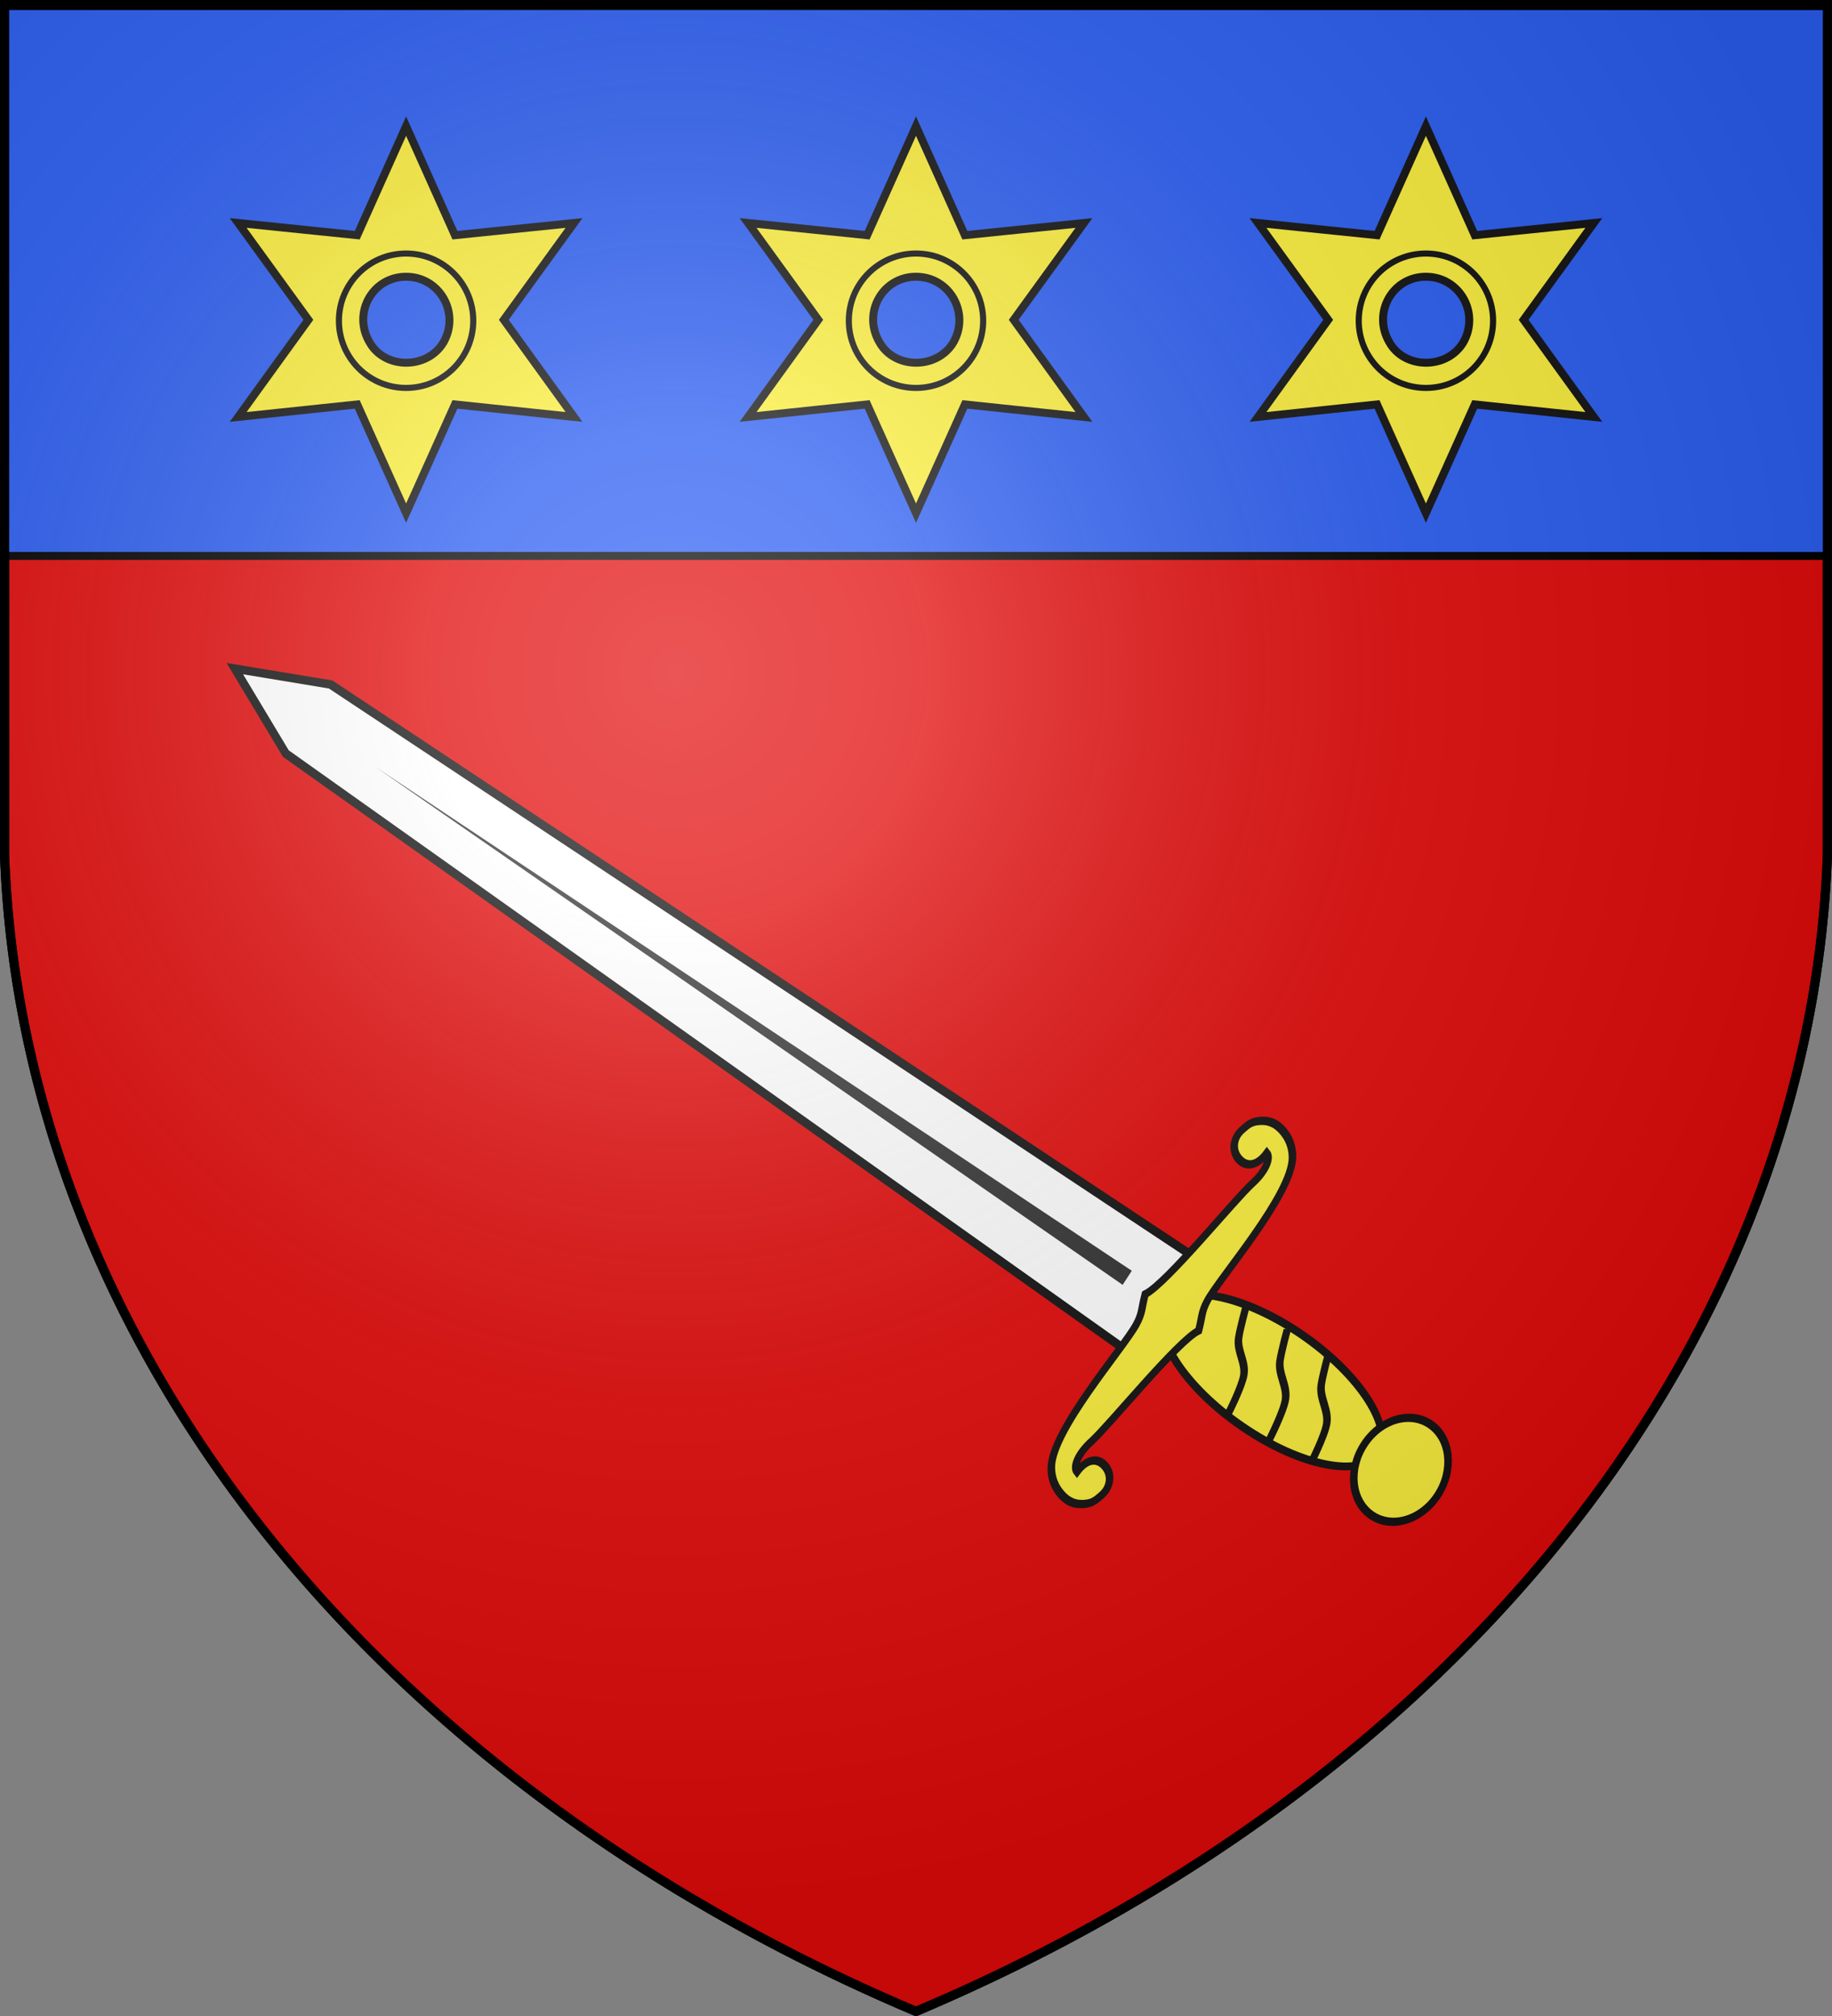
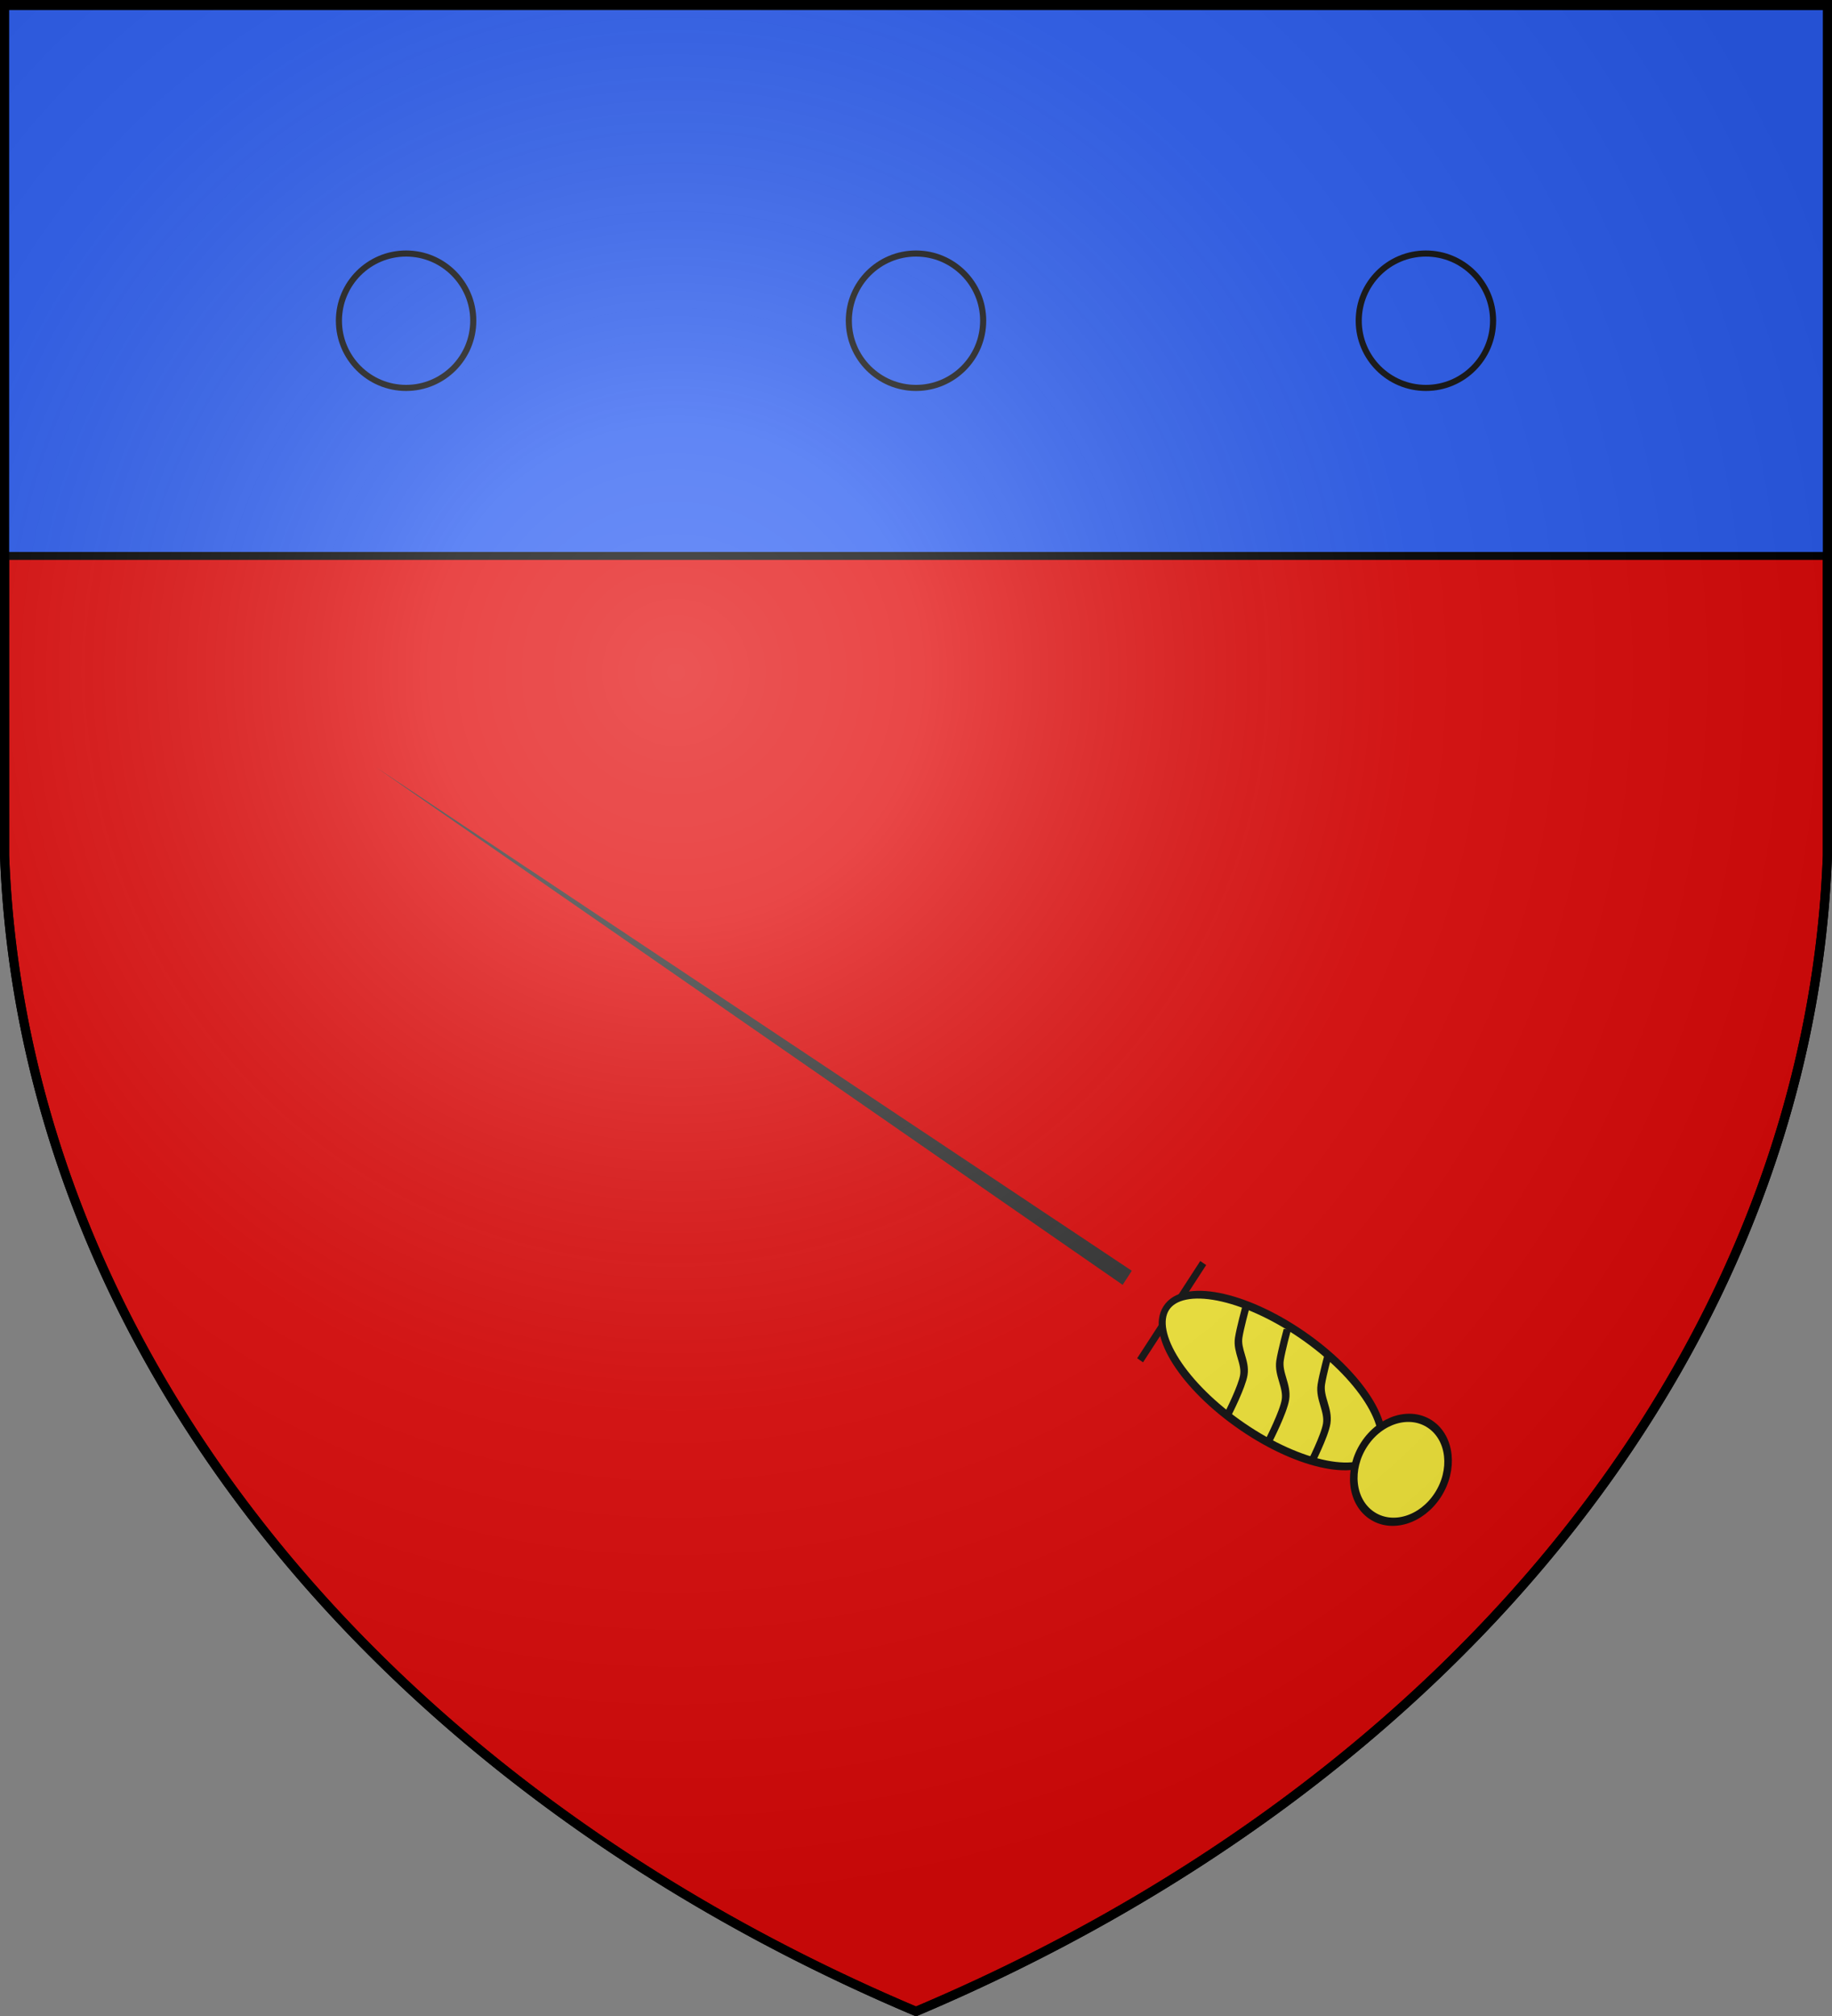
<svg xmlns="http://www.w3.org/2000/svg" xmlns:xlink="http://www.w3.org/1999/xlink" width="600" height="660" fill="#e20909" stroke="#000" stroke-width="3">
  <rect width="100%" height="100%" fill="#808080" stroke="none" />
  <defs>
    <radialGradient id="c" cx="221" cy="226" r="300" gradientTransform="translate(-77 -85)scale(1.35)" gradientUnits="userSpaceOnUse">
      <stop offset="0" stop-color="#fff" stop-opacity=".31" />
      <stop offset=".2" stop-color="#fff" stop-opacity=".25" />
      <stop offset=".6" stop-color="#666" stop-opacity=".13" />
      <stop offset="1" stop-opacity=".13" />
    </radialGradient>
  </defs>
  <path id="b" d="M1.5 1.5h597V280A570 445 0 0 1 300 658.5 570 445 0 0 1 1.5 280Z" />
  <g stroke-width="2.6">
    <path fill="#2b5df2" d="M1 2h598v180H1z" />
    <g id="a" stroke="#111">
-       <path fill="#fcef3c" d="M300 41.3 316 77l39-4-23 31.7 23 31.8-39-4.1-16 35.6-16-35.6-39 4.1 23-31.8L245 73l39 4Zm0 49.3c-11 0-17.6 11.8-12 21.4 5 9 19 9 24.3 0 5.4-9.6-1.3-21.4-12.3-21.4Z" />
      <circle cx="300" cy="105" r="22" fill="none" stroke-width="2" />
    </g>
    <use xlink:href="#a" x="-167" />
    <use xlink:href="#a" x="167" />
  </g>
  <g fill="none" stroke="#111" stroke-width="1.2">
-     <path fill="#fff" d="M585.985 434.94h16.073l-2.328-175.744-5.708-14.944-5.708 14.944z" transform="matrix(1.286 -1.981 1.609 1.104 -1080 1126)" />
+     <path fill="#fff" d="M585.985 434.94h16.073z" transform="matrix(1.286 -1.981 1.609 1.104 -1080 1126)" />
    <path fill="#333" stroke="none" d="m367.682 420.638-244.525-169.44 247.519 164.828z" />
    <g fill="#fcef3c" transform="matrix(1.286 -1.981 1.609 1.104 -1080 1126)">
      <ellipse cx="-323.044" cy="192.421" stroke-width="1.4" rx="9.49" ry="26.887" transform="matrix(.8 0 0 .8 852.457 301.428)" />
      <ellipse cx="-307.425" cy="242.044" rx="7.71" ry="7.315" transform="matrix(.973 0 0 1.025 893.06 233.584)" />
-       <path d="M623.43 434.034c.363-1.666.068-2.909-.583-3.952-.736-1.18-1.248-1.438-2.617-1.868-1.37-.43-3.005.274-3.457 2.156-.453 1.889.588 3.285 2.811 3.455-.274 1.118-2.17 1.53-4.55.768-3.267-1.046-18.255-2.958-21.097-4.983-1.95.801-2.364 1.343-4.148 1.517-3.688.361-18.839-2.272-23.078 1.149-1.06.855-1.69 1.927-2.039 3.035-.637 2.046-.36 3.504.384 4.696.736 1.18 1.248 1.438 2.617 1.868 1.37.43 3.005-.274 3.457-2.156.453-1.882-.588-3.285-2.811-3.455.274-1.118 2.17-1.53 4.55-.768 3.267 1.046 18.255 2.958 21.097 4.983 1.95-.801 2.364-1.343 4.148-1.517 3.688-.361 18.839 2.272 23.078-1.149 1.06-.855 1.69-1.927 2.039-3.035q.12-.385.199-.744z" />
    </g>
    <path d="M586.889 452.217s4.088-.524 5.557-1.326c1.653-.902 2.207-3.216 3.854-4.13 1.179-.654 3.939-1.735 3.939-1.735M587.055 460.397s4.292-.55 5.835-1.392c1.736-.948 2.318-3.377 4.047-4.336 1.238-.687 4.136-1.822 4.136-1.822M587.555 468.397s4.292-.55 5.835-1.392c1.736-.948 2.318-3.377 4.047-4.336 1.238-.687 4.136-1.822 4.136-1.822" transform="matrix(1.286 -1.981 1.609 1.104 -1080 1126)" />
  </g>
  <use xlink:href="#b" fill="url(#c)" />
</svg>